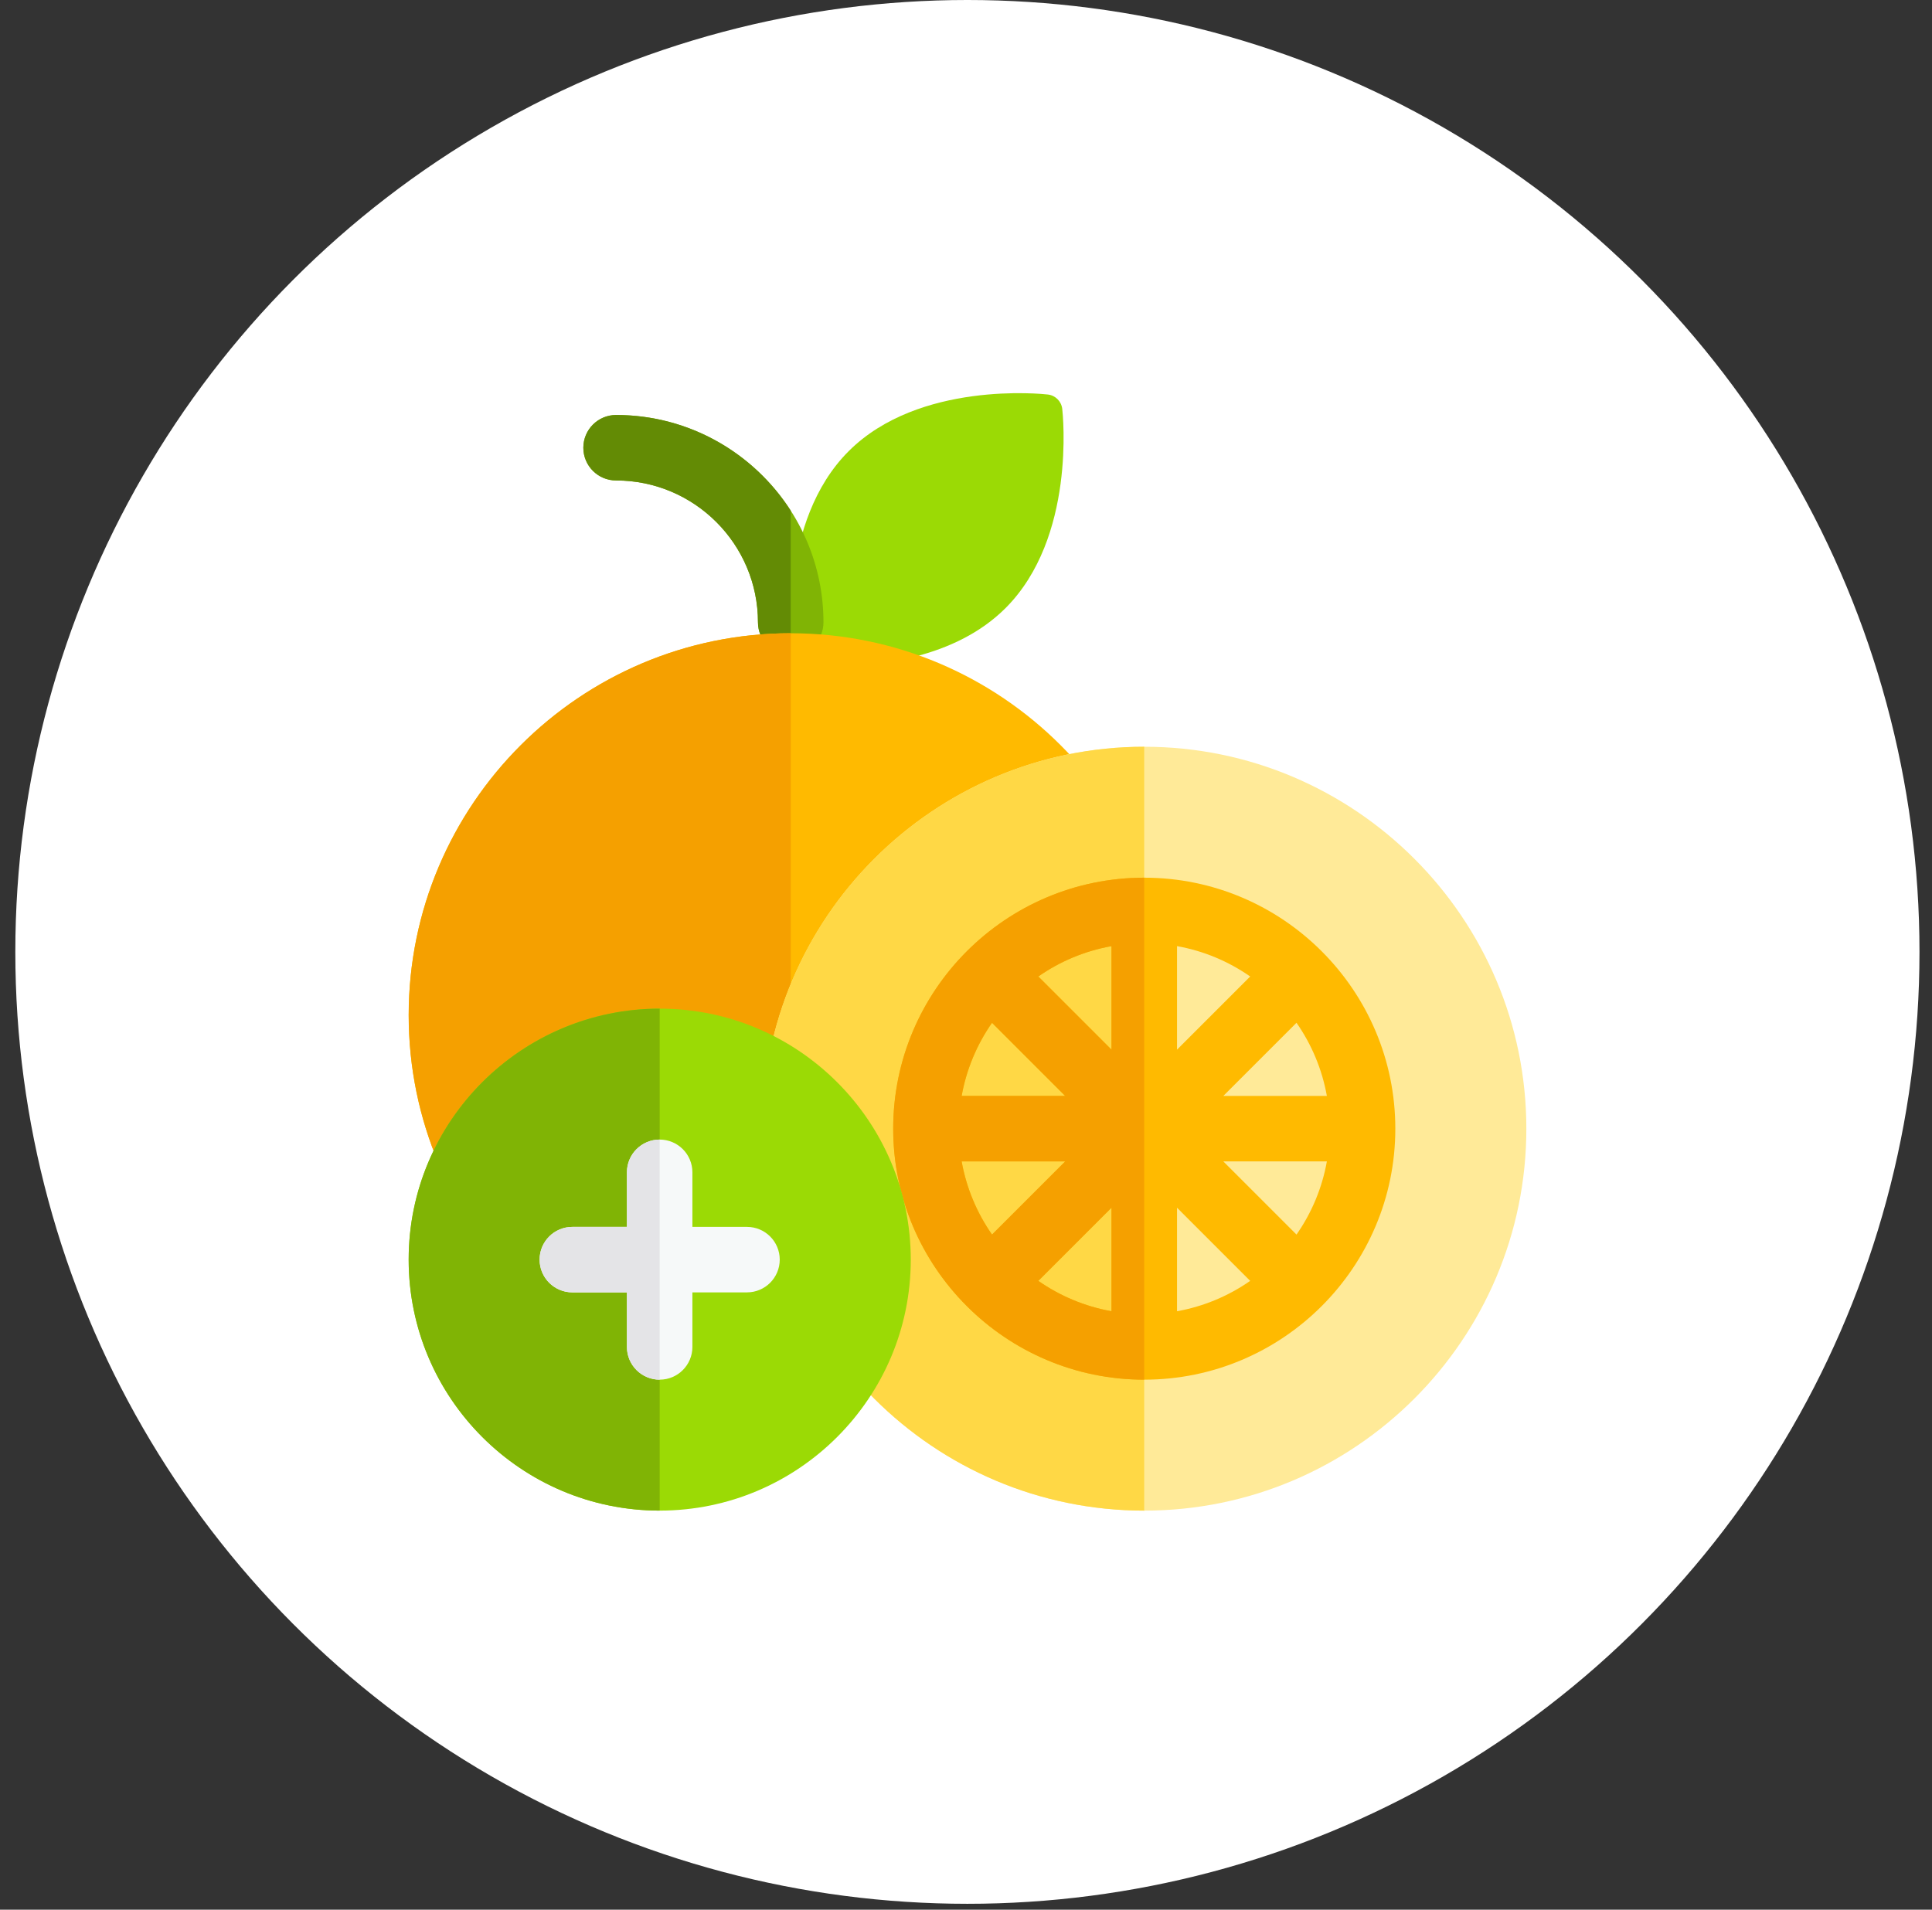
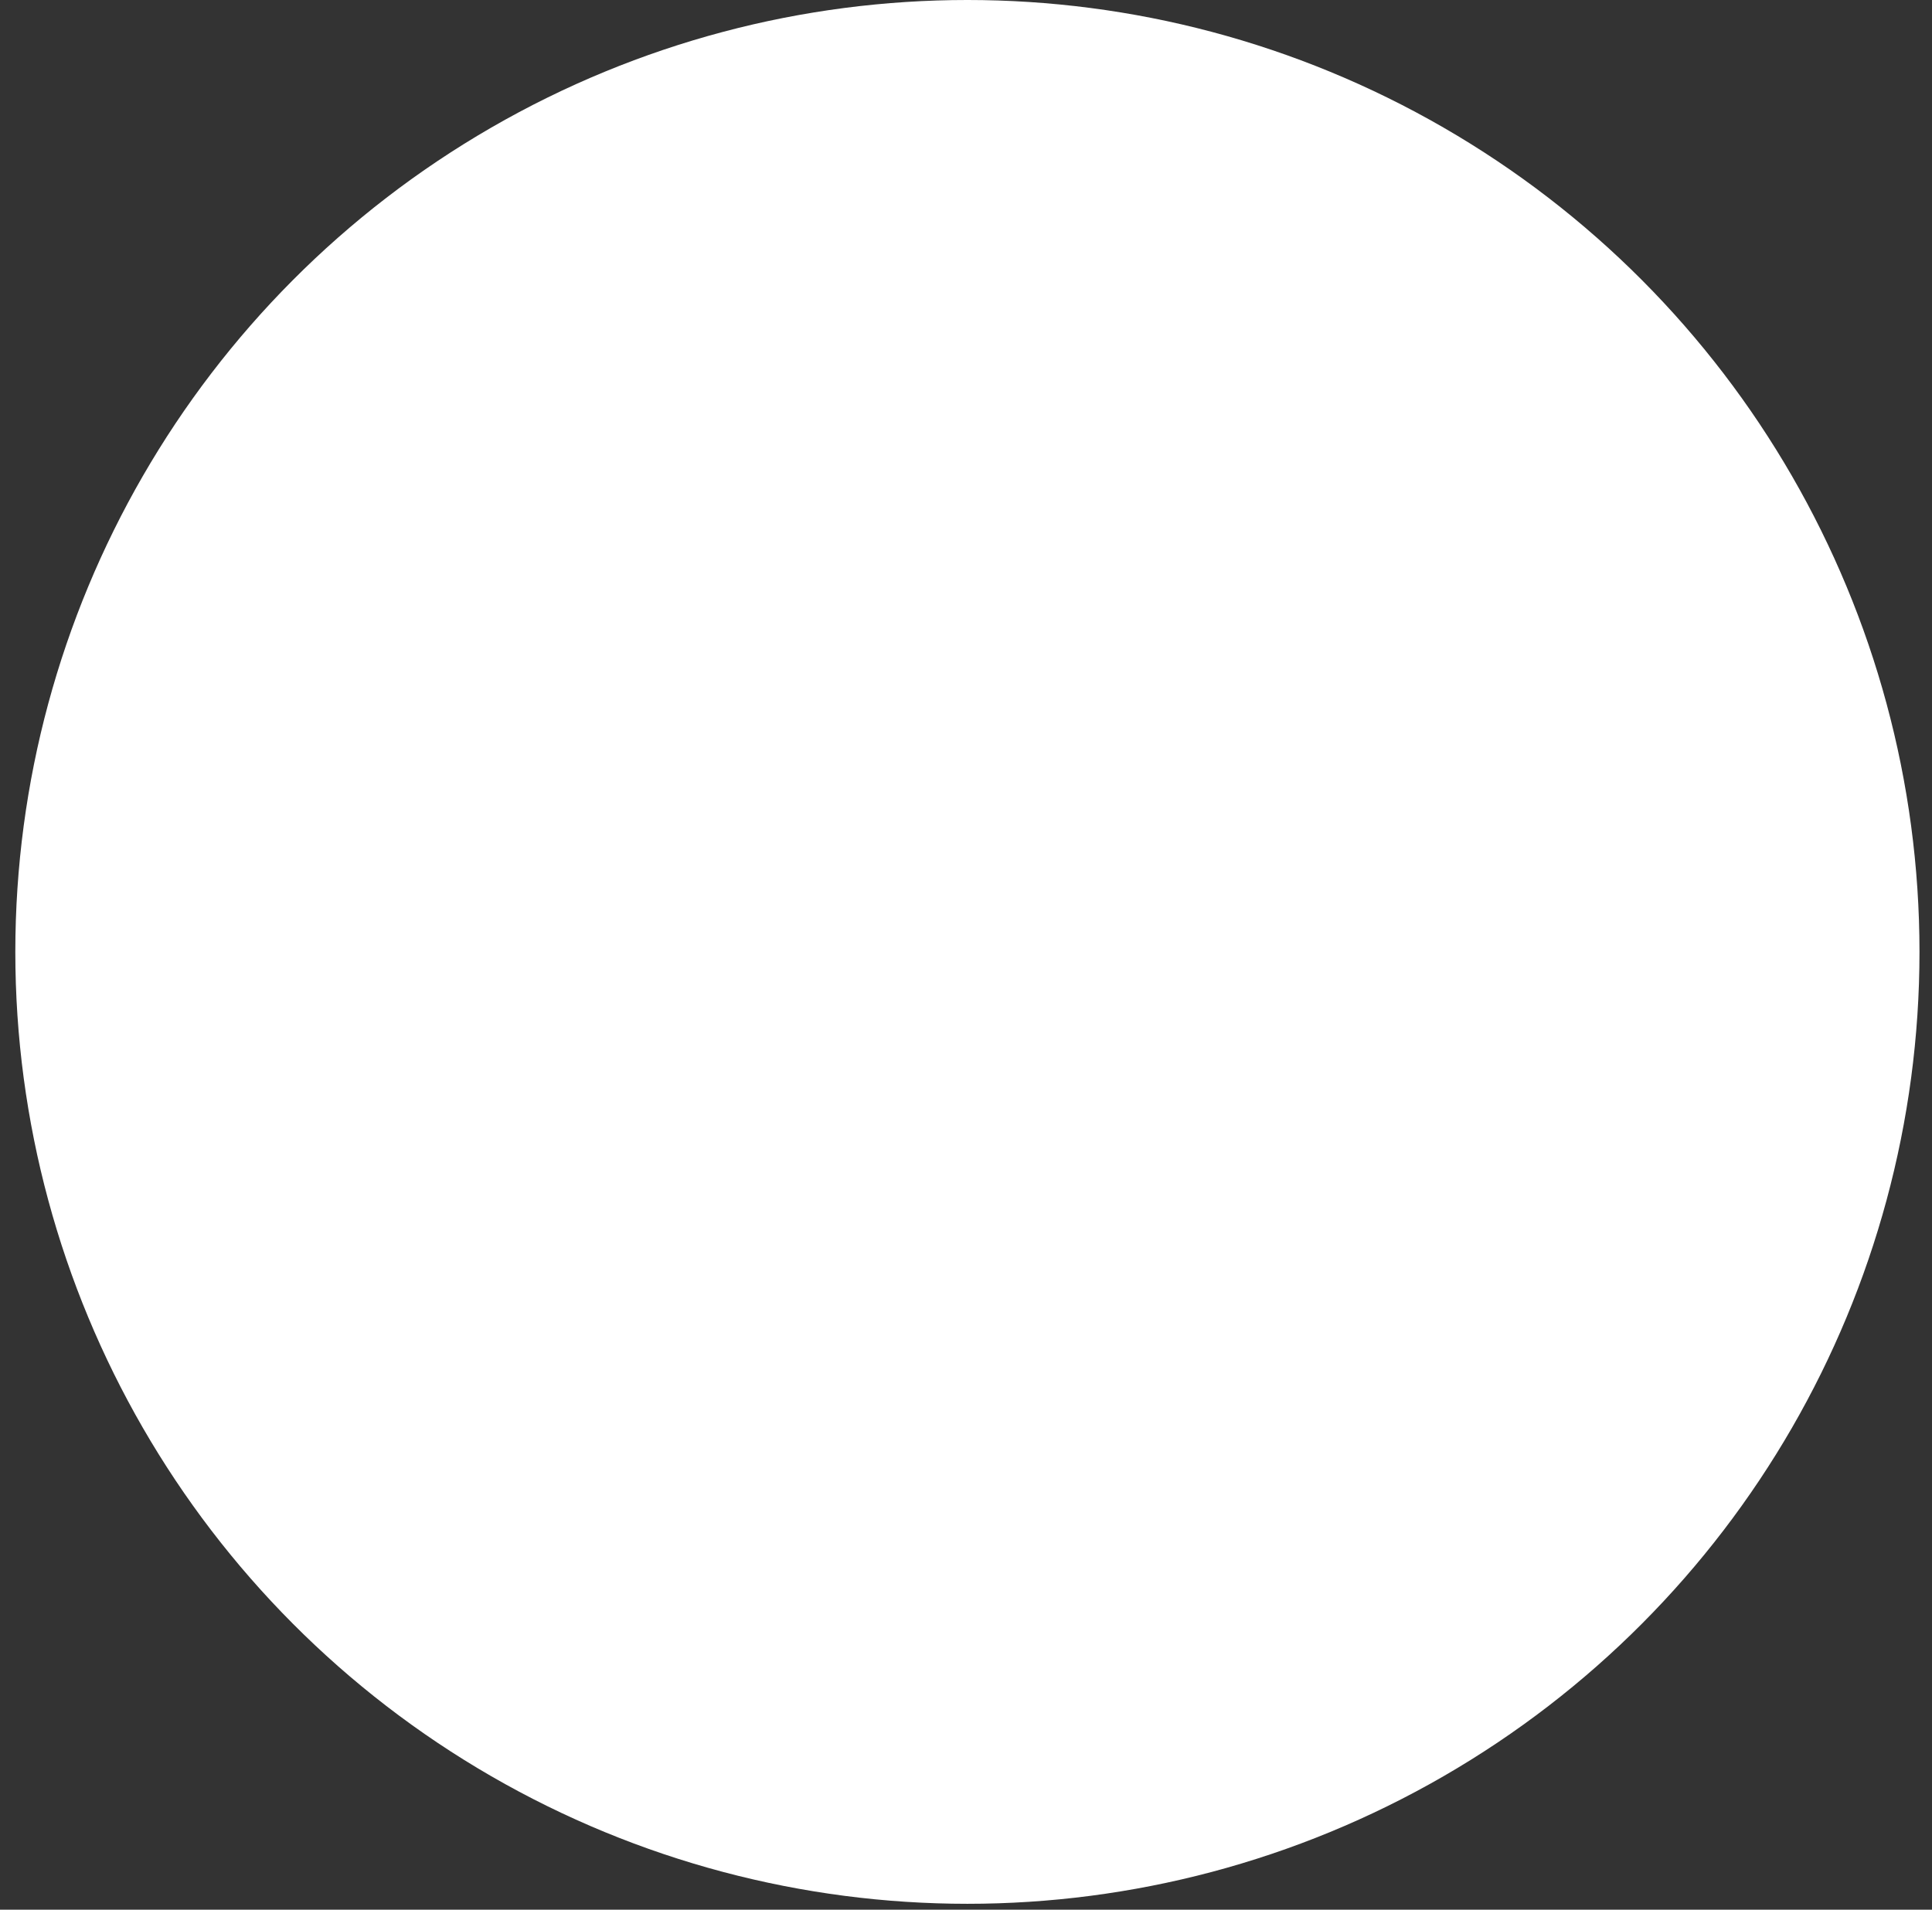
<svg xmlns="http://www.w3.org/2000/svg" fill="none" viewBox="0 0 88 87" height="87" width="88">
  <rect x="0" y="0" width="88" height="87" fill="#333333" stroke="none" />
  <circle fill="white" transform="matrix(-1 0 0 1 87.43 0)" r="43.366" cy="43.366" cx="43.366" />
  <g clip-path="url(#clip0_346_14967)">
    <path fill="#9BDA05" d="M38.047 30.346C39.956 30.346 43.501 30.003 45.802 27.702C49.01 24.494 48.411 18.867 48.384 18.629C48.345 18.284 48.073 18.012 47.728 17.973C47.49 17.945 41.863 17.347 38.655 20.555C35.447 23.763 36.045 29.39 36.072 29.628C36.112 29.973 36.384 30.245 36.729 30.285C36.796 30.292 37.295 30.346 38.047 30.346Z" />
    <path fill="#80B405" d="M36.016 29.843C36.84 29.843 37.508 29.176 37.508 28.352C37.508 23.144 33.27 18.906 28.062 18.906C27.238 18.906 26.571 19.574 26.571 20.398C26.571 21.221 27.238 21.889 28.062 21.889C31.626 21.889 34.525 24.788 34.525 28.352C34.525 29.176 35.193 29.843 36.016 29.843Z" />
    <path fill="#638B05" d="M28.061 18.906C31.397 18.906 34.335 20.644 36.016 23.263V29.843C35.192 29.843 34.524 29.176 34.524 28.352C34.524 24.788 31.625 21.889 28.061 21.889C27.238 21.889 26.57 21.221 26.57 20.398C26.57 19.574 27.238 18.906 28.061 18.906Z" />
    <path fill="#FFBA00" d="M36.014 63.649C45.608 63.649 53.414 55.844 53.414 46.249C53.414 36.655 45.608 28.849 36.014 28.849C26.42 28.849 18.614 36.655 18.614 46.249C18.614 55.844 26.42 63.649 36.014 63.649Z" />
    <path fill="#F5A000" d="M18.616 46.249C18.616 36.655 26.421 28.849 36.016 28.849V63.649C26.421 63.649 18.616 55.844 18.616 46.249Z" />
    <path fill="#FFEA98" d="M52.123 68.82C61.718 68.82 69.523 61.014 69.523 51.42C69.523 41.825 61.718 34.02 52.123 34.02C42.529 34.02 34.723 41.825 34.723 51.42C34.723 61.014 42.529 68.82 52.123 68.82Z" />
    <path fill="#FFD845" d="M34.717 51.42C34.717 41.825 42.523 34.02 52.117 34.02V68.82C42.523 68.82 34.717 61.014 34.717 51.42Z" />
    <path fill="#FFEA98" d="M52.127 61.362C46.636 61.362 42.184 56.911 42.184 51.419C42.184 45.928 46.636 41.477 52.127 41.477C57.619 41.477 62.07 45.928 62.07 51.419C62.07 56.911 57.619 61.362 52.127 61.362Z" />
-     <path fill="#FFD845" d="M42.174 51.419C42.174 45.928 46.626 41.477 52.117 41.477V61.362C46.626 61.362 42.174 56.911 42.174 51.419Z" />
    <path fill="#FFBA00" d="M52.12 39.985C58.425 39.985 63.555 45.115 63.555 51.42C63.555 57.725 58.425 62.854 52.12 62.854C45.815 62.854 40.686 57.725 40.686 51.42C40.686 45.115 45.815 39.985 52.12 39.985ZM50.629 43.103C49.407 43.321 48.276 43.802 47.296 44.486L50.629 47.819V43.103ZM55.721 49.928H60.437C60.219 48.707 59.738 47.576 59.054 46.595L55.721 49.928ZM56.944 44.486C55.964 43.802 54.833 43.321 53.612 43.103V47.819L56.944 44.486ZM55.721 52.911L59.054 56.244C59.738 55.264 60.219 54.133 60.437 52.911H55.721ZM53.612 55.02V59.737C54.833 59.518 55.964 59.037 56.944 58.353L53.612 55.02ZM50.629 55.02L47.296 58.353C48.276 59.037 49.407 59.518 50.629 59.737V55.02ZM48.52 52.911H43.803C44.022 54.133 44.503 55.264 45.187 56.244L48.52 52.911ZM48.52 49.928L45.187 46.595C44.503 47.576 44.022 48.707 43.803 49.928H48.52Z" />
    <path fill="#F5A000" d="M40.683 51.42C40.683 45.115 45.812 39.985 52.117 39.985V62.854C45.812 62.854 40.683 57.725 40.683 51.42ZM45.184 56.244L48.517 52.911H43.8C44.019 54.133 44.5 55.264 45.184 56.244ZM43.8 49.928H48.517L45.184 46.595C44.5 47.576 44.019 48.707 43.8 49.928ZM50.626 43.103C49.404 43.321 48.273 43.802 47.293 44.486L50.626 47.819V43.103ZM50.626 55.02L47.293 58.353C48.273 59.037 49.404 59.518 50.626 59.737V55.02Z" />
    <path fill="#9BDA05" d="M30.05 68.819C36.355 68.819 41.484 63.69 41.484 57.385C41.484 51.08 36.355 45.951 30.05 45.951C23.745 45.951 18.616 51.08 18.616 57.385C18.616 63.69 23.745 68.819 30.05 68.819Z" />
    <path fill="#80B405" d="M18.613 57.385C18.613 51.08 23.742 45.951 30.047 45.951V68.819C23.742 68.819 18.613 63.69 18.613 57.385Z" />
    <path fill="#F6F9F9" d="M26.07 55.894H28.556V53.408C28.556 52.584 29.223 51.916 30.047 51.916C30.871 51.916 31.538 52.584 31.538 53.408V55.894H34.024C34.848 55.894 35.516 56.561 35.516 57.385C35.516 58.209 34.848 58.877 34.024 58.877H31.538V61.362C31.538 62.186 30.871 62.854 30.047 62.854C29.223 62.854 28.556 62.186 28.556 61.362V58.877H26.07C25.246 58.877 24.578 58.209 24.578 57.385C24.578 56.561 25.246 55.894 26.07 55.894Z" />
-     <path fill="#E4E4E7" d="M28.555 61.362V58.877H26.07C25.246 58.877 24.578 58.209 24.578 57.385C24.578 56.561 25.246 55.894 26.07 55.894H28.555V53.408C28.555 52.584 29.223 51.916 30.047 51.916V62.854C29.223 62.854 28.555 62.186 28.555 61.362Z" />
  </g>
  <defs>
    <clipPath id="clip0_346_14967">
-       <rect transform="matrix(-1 0 0 1 69.523 17.912)" fill="white" height="50.908" width="50.908" />
-     </clipPath>
+       </clipPath>
  </defs>
</svg>